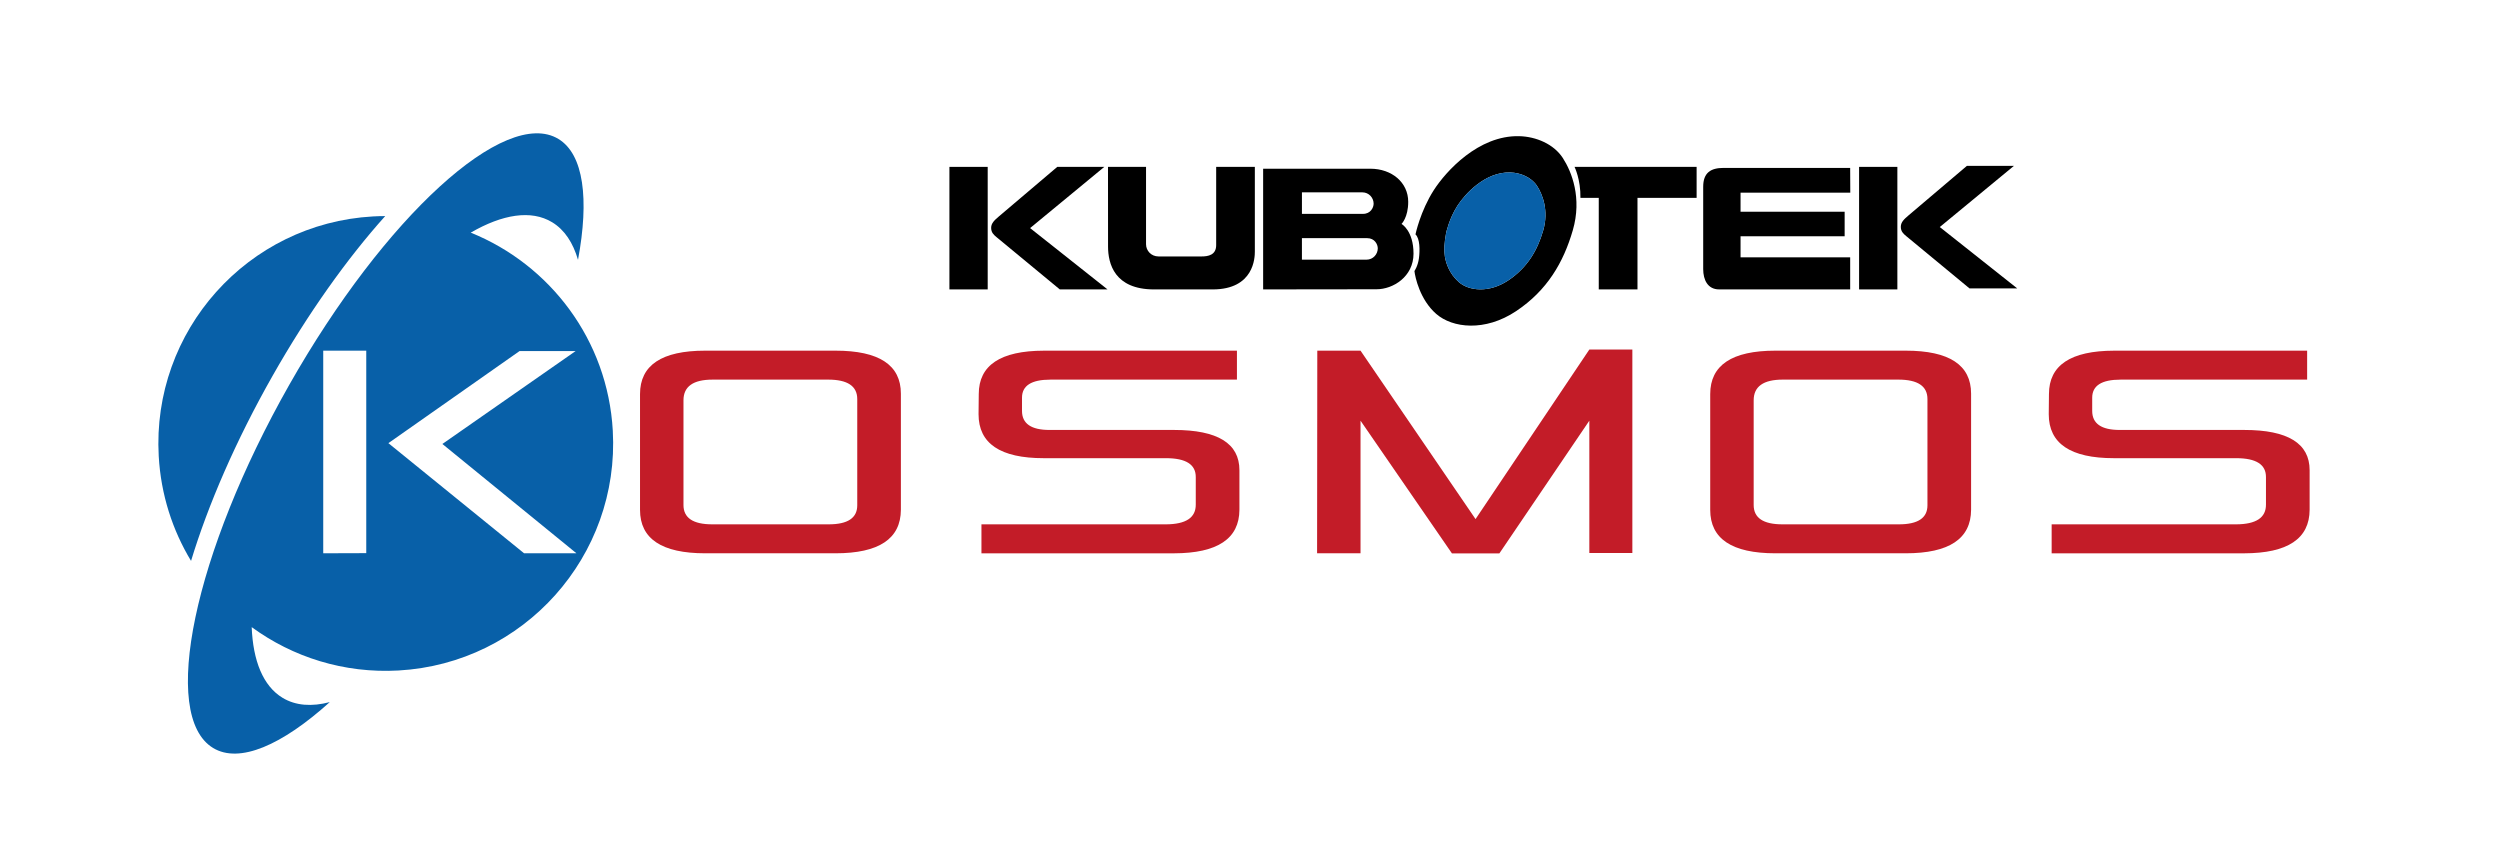
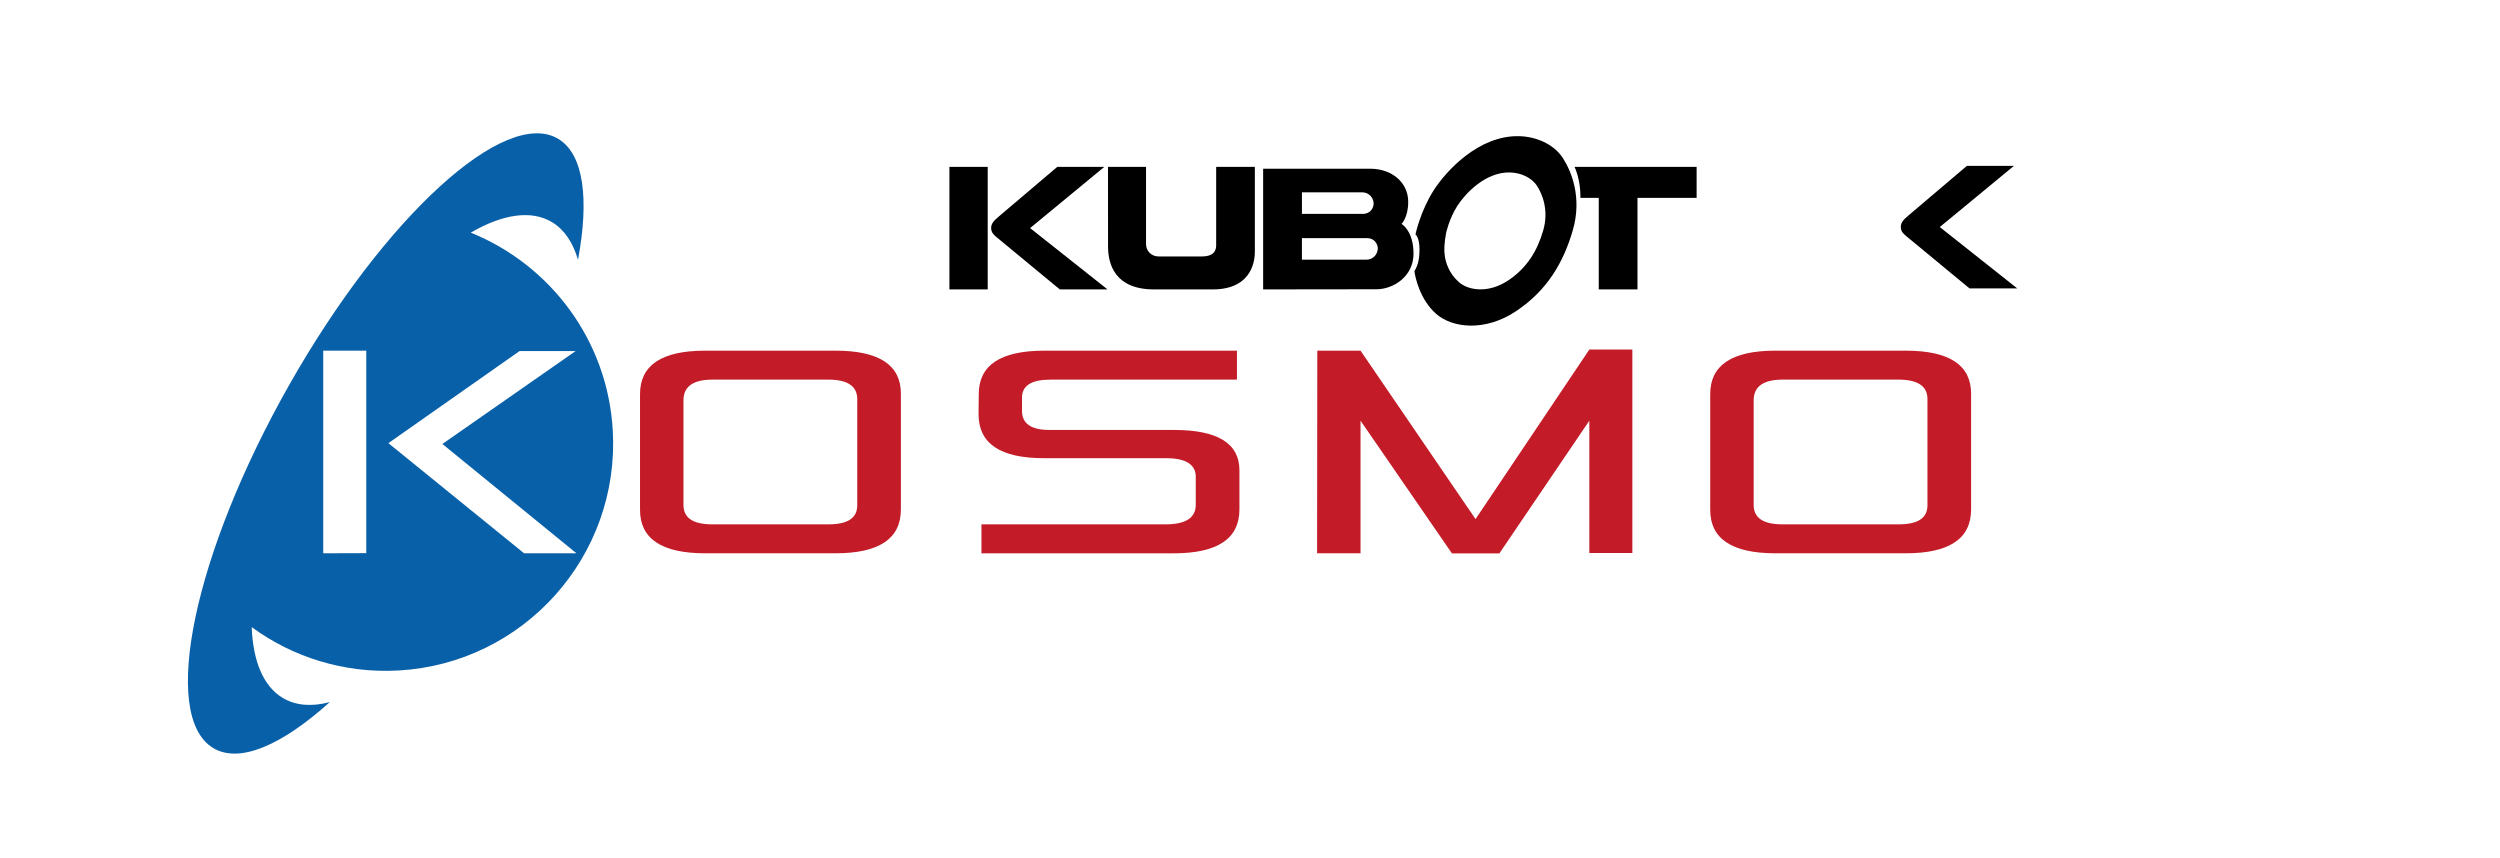
<svg xmlns="http://www.w3.org/2000/svg" version="1.1" id="Layer_1" x="0px" y="0px" viewBox="0 0 2037.85 699.6" style="enable-background:new 0 0 2037.85 699.6;" xml:space="preserve">
  <style type="text/css">
	.st0{fill:#0860A8;}
	.st1{fill:#C31C28;}
</style>
-   <path class="st0" d="M222.16,306.39c29.06-51.24,60.98-95.85,91.83-130.26c-3.31,0.01-6.63,0.1-9.97,0.29  c-102.21,5.76-180.39,93.29-174.63,195.49c1.76,31.26,11.2,60.25,26.34,85.3C169.63,411.5,192.15,359.3,222.16,306.39z" />
  <path class="st1" d="M574.83,285.84h106.23c35.52,0,53.29,11.69,53.29,35.06v94.61c-0.11,23.67-17.87,35.5-53.29,35.5H574.83  c-35.41,0-53.12-11.8-53.12-35.39v-94.38C521.71,297.64,539.42,285.84,574.83,285.84z M557.13,326.29v85.39  c0,10.49,7.81,15.73,23.44,15.73h94.94c15.51,0,23.27-5.17,23.27-15.5v-86.63c0-10.56-7.93-15.84-23.78-15.84H580.9  C565.05,309.43,557.13,315.05,557.13,326.29z" />
  <path class="st1" d="M800.02,451.01v-23.6h150.42c16.3-0.07,24.39-5.47,24.28-16.18v-22.25c0.11-10.34-7.98-15.5-24.28-15.5h-99.66  c-35.41,0-53.12-11.95-53.12-35.84l0.17-16.4c0-23.52,17.71-35.32,53.12-35.39h157.33v23.6h-152.1c-15.4,0-23.1,4.91-23.1,14.72  v10.79c0,10.34,7.48,15.51,22.43,15.51h101.51c35.52,0,53.29,10.94,53.29,32.81v32.25c-0.11,23.59-17.87,35.43-53.29,35.5H800.02z" />
  <path class="st1" d="M1183.55,451.12l-74.53-108.2v108.09h-35.41l0.17-165.17h35.24l93.76,137.3l92.75-138.2h35.07v165.84h-35.07  V342.92l-73.35,108.2H1183.55z" />
  <path class="st1" d="M1447.19,285.84h106.24c35.52,0,53.29,11.69,53.29,35.06v94.61c-0.11,23.67-17.88,35.5-53.29,35.5h-106.24  c-35.41,0-53.12-11.8-53.12-35.39v-94.38C1394.07,297.64,1411.78,285.84,1447.19,285.84z M1429.49,326.29v85.39  c0,10.49,7.81,15.73,23.44,15.73h94.94c15.51,0,23.27-5.17,23.27-15.5v-86.63c0-10.56-7.92-15.84-23.78-15.84h-94.09  C1437.41,309.43,1429.49,315.05,1429.49,326.29z" />
-   <path class="st1" d="M1672.38,451.01v-23.6h150.42c16.3-0.07,24.39-5.47,24.28-16.18v-22.25c0.11-10.34-7.98-15.5-24.28-15.5h-99.66  c-35.41,0-53.12-11.95-53.12-35.84l0.17-16.4c0-23.52,17.71-35.32,53.12-35.39h157.33v23.6h-152.1c-15.4,0-23.1,4.91-23.1,14.72  v10.79c0,10.34,7.48,15.51,22.43,15.51h101.51c35.52,0,53.29,10.94,53.29,32.81v32.25c-0.11,23.59-17.88,35.43-53.29,35.5H1672.38z" />
  <g>
    <polyline points="773.91,235.91 805.11,235.91 805.11,136.03 773.91,136.03 773.91,235.91  " />
    <path d="M900.16,136.03h-38.34c0,0-43.74,37.12-47.5,40.31c-3.76,3.2-6.39,5.64-6.39,9.39c0,3.76,2.07,5.64,4.32,7.52   c2.26,1.88,51.63,42.66,51.63,42.66h38.9l-63.1-49.99L900.16,136.03" />
-     <polyline points="1515.42,235.91 1546.62,235.91 1546.62,136.03 1515.42,136.03 1515.42,235.91  " />
    <path d="M1581.2,185.07l60.46-49.89h-38.34c0,0-43.73,37.11-47.5,40.31c-3.76,3.19-6.39,5.64-6.39,9.39s2.06,5.64,4.33,7.52   c2.25,1.88,51.63,42.66,51.63,42.66h38.9L1581.2,185.07" />
    <path d="M991.35,199.83c0,8.08-6.58,9.21-11.84,9.21c-5.26,0-29.13,0-35.14,0c-6.01,0-10.19-4.7-10.19-9.96c0-5.26,0-63.05,0-63.05   h-31.01c0,0,0.04,51.02,0.04,64.93c0,13.91,5.22,34.96,37.54,34.96s13.91,0,47.73,0c33.83,0,34.39-26.12,34.39-30.82   c0-4.7,0-69.06,0-69.06h-31.52C991.35,136.03,991.35,191.75,991.35,199.83" />
    <path d="M1257.92,187.88c-4.7,16.18-12.87,30.27-28.52,40.71c-15.66,10.44-32.01,8.53-40.19,1.39   c-8.18-7.13-10.68-16.21-11.44-20.88c-0.83-5.12-0.47-11.14,1-19.13c0,0,2.44-11.71,9.23-22.26c6.05-9.42,22.47-27.65,42.96-27.14   c8.52,0.21,17.4,4,21.92,10.96C1257.4,158.48,1262.62,171.7,1257.92,187.88L1257.92,187.88z M1238.37,111   c-33.2-0.82-59.81,28.72-69.61,43.97c-10.99,17.1-14.95,36.08-14.95,36.08c3.67,3.39,3.67,12.97,2.82,19.45   c-0.85,6.48-3.67,10.43-3.67,10.43c0.56,5.07,4.51,23.4,17.76,34.96c13.25,11.55,39.74,14.66,65.11-2.26   c25.37-16.91,38.62-39.74,46.23-65.96c7.61-26.22-0.85-47.64-8.17-58.91C1266.56,117.48,1252.18,111.33,1238.37,111" />
    <path d="M1113.87,211.67c-5.45,0-52.62,0-52.62,0v-17.54c0,0,46.98,0,53.18,0c6.2,0,8.65,5.13,8.65,8.33   C1123.08,207.16,1119.32,211.67,1113.87,211.67L1113.87,211.67z M1061.25,156.79c0,0,43.79,0,49.24,0c5.45,0,9.21,4.51,9.21,9.21   c0,3.19-2.44,8.33-8.64,8.33c-6.2,0-49.8,0.01-49.8,0.01V156.79L1061.25,156.79z M1142.44,182.54c0,0,5.45-5.26,5.45-18.04   c0-15.79-13.39-26.97-30.87-26.97c-15.04,0-87.39,0-87.39,0v98.38c0,0,79.16-0.12,92.51-0.12c13.34,0,30.07-10.21,30.07-29.01   S1142.44,182.54,1142.44,182.54" />
    <path d="M1288.27,161.3h14.94v74.61h31.57V161.3h48.2v-25.28h-99.51C1283.48,136.03,1288.55,146.36,1288.27,161.3" />
-     <path d="M1508.24,157.07l-0.1-20.2c0,0-92.74,0-103.17,0c-10.43,0-16.63,3.85-16.63,15.41c0,11.56,0,58.35,0,67.08   c0,8.74,3.67,16.54,12.97,16.54c9.3,0,106.84,0,106.84,0v-26.12h-89.36v-17.2h84.85v-20.01h-84.85v-15.5H1508.24" />
-     <path class="st0" d="M1257.92,187.88c-4.7,16.18-12.87,30.27-28.52,40.71c-15.66,10.44-32.01,8.53-40.19,1.39   c-8.18-7.13-10.68-16.21-11.44-20.88c-0.83-5.12-0.47-11.14,1-19.13c0,0,2.44-11.71,9.23-22.26c6.05-9.42,22.47-27.65,42.96-27.14   c8.52,0.21,17.4,4,21.92,10.96C1257.4,158.48,1262.62,171.7,1257.92,187.88" />
  </g>
  <path class="st0" d="M499.51,351.05c-4.17-74.04-51.3-135.37-115.79-161.42c25.84-14.97,49.28-18.84,66.37-8.46  c10.09,6.13,17.04,16.72,21.07,30.64c9.22-49.51,4.68-86-15.95-98.53c-43.44-26.4-141.68,63.33-219.42,200.41  c-77.74,137.08-105.54,269.6-62.1,296c21.41,13.01,56.13-2.23,95.13-37.38c-14.69,3.87-27.86,2.96-38.55-3.54  c-15.86-9.63-24.03-30.19-25.1-57.58c33.41,24.42,75.16,37.86,119.7,35.35C427.08,540.78,505.27,453.25,499.51,351.05z   M298.55,450.89l-35.07,0.11V285.84h35.07V450.89z M427.21,451.01l-110.62-89.78l106.91-75.06h45.7l-108.6,75.73l109.27,89.1H427.21  z" />
</svg>